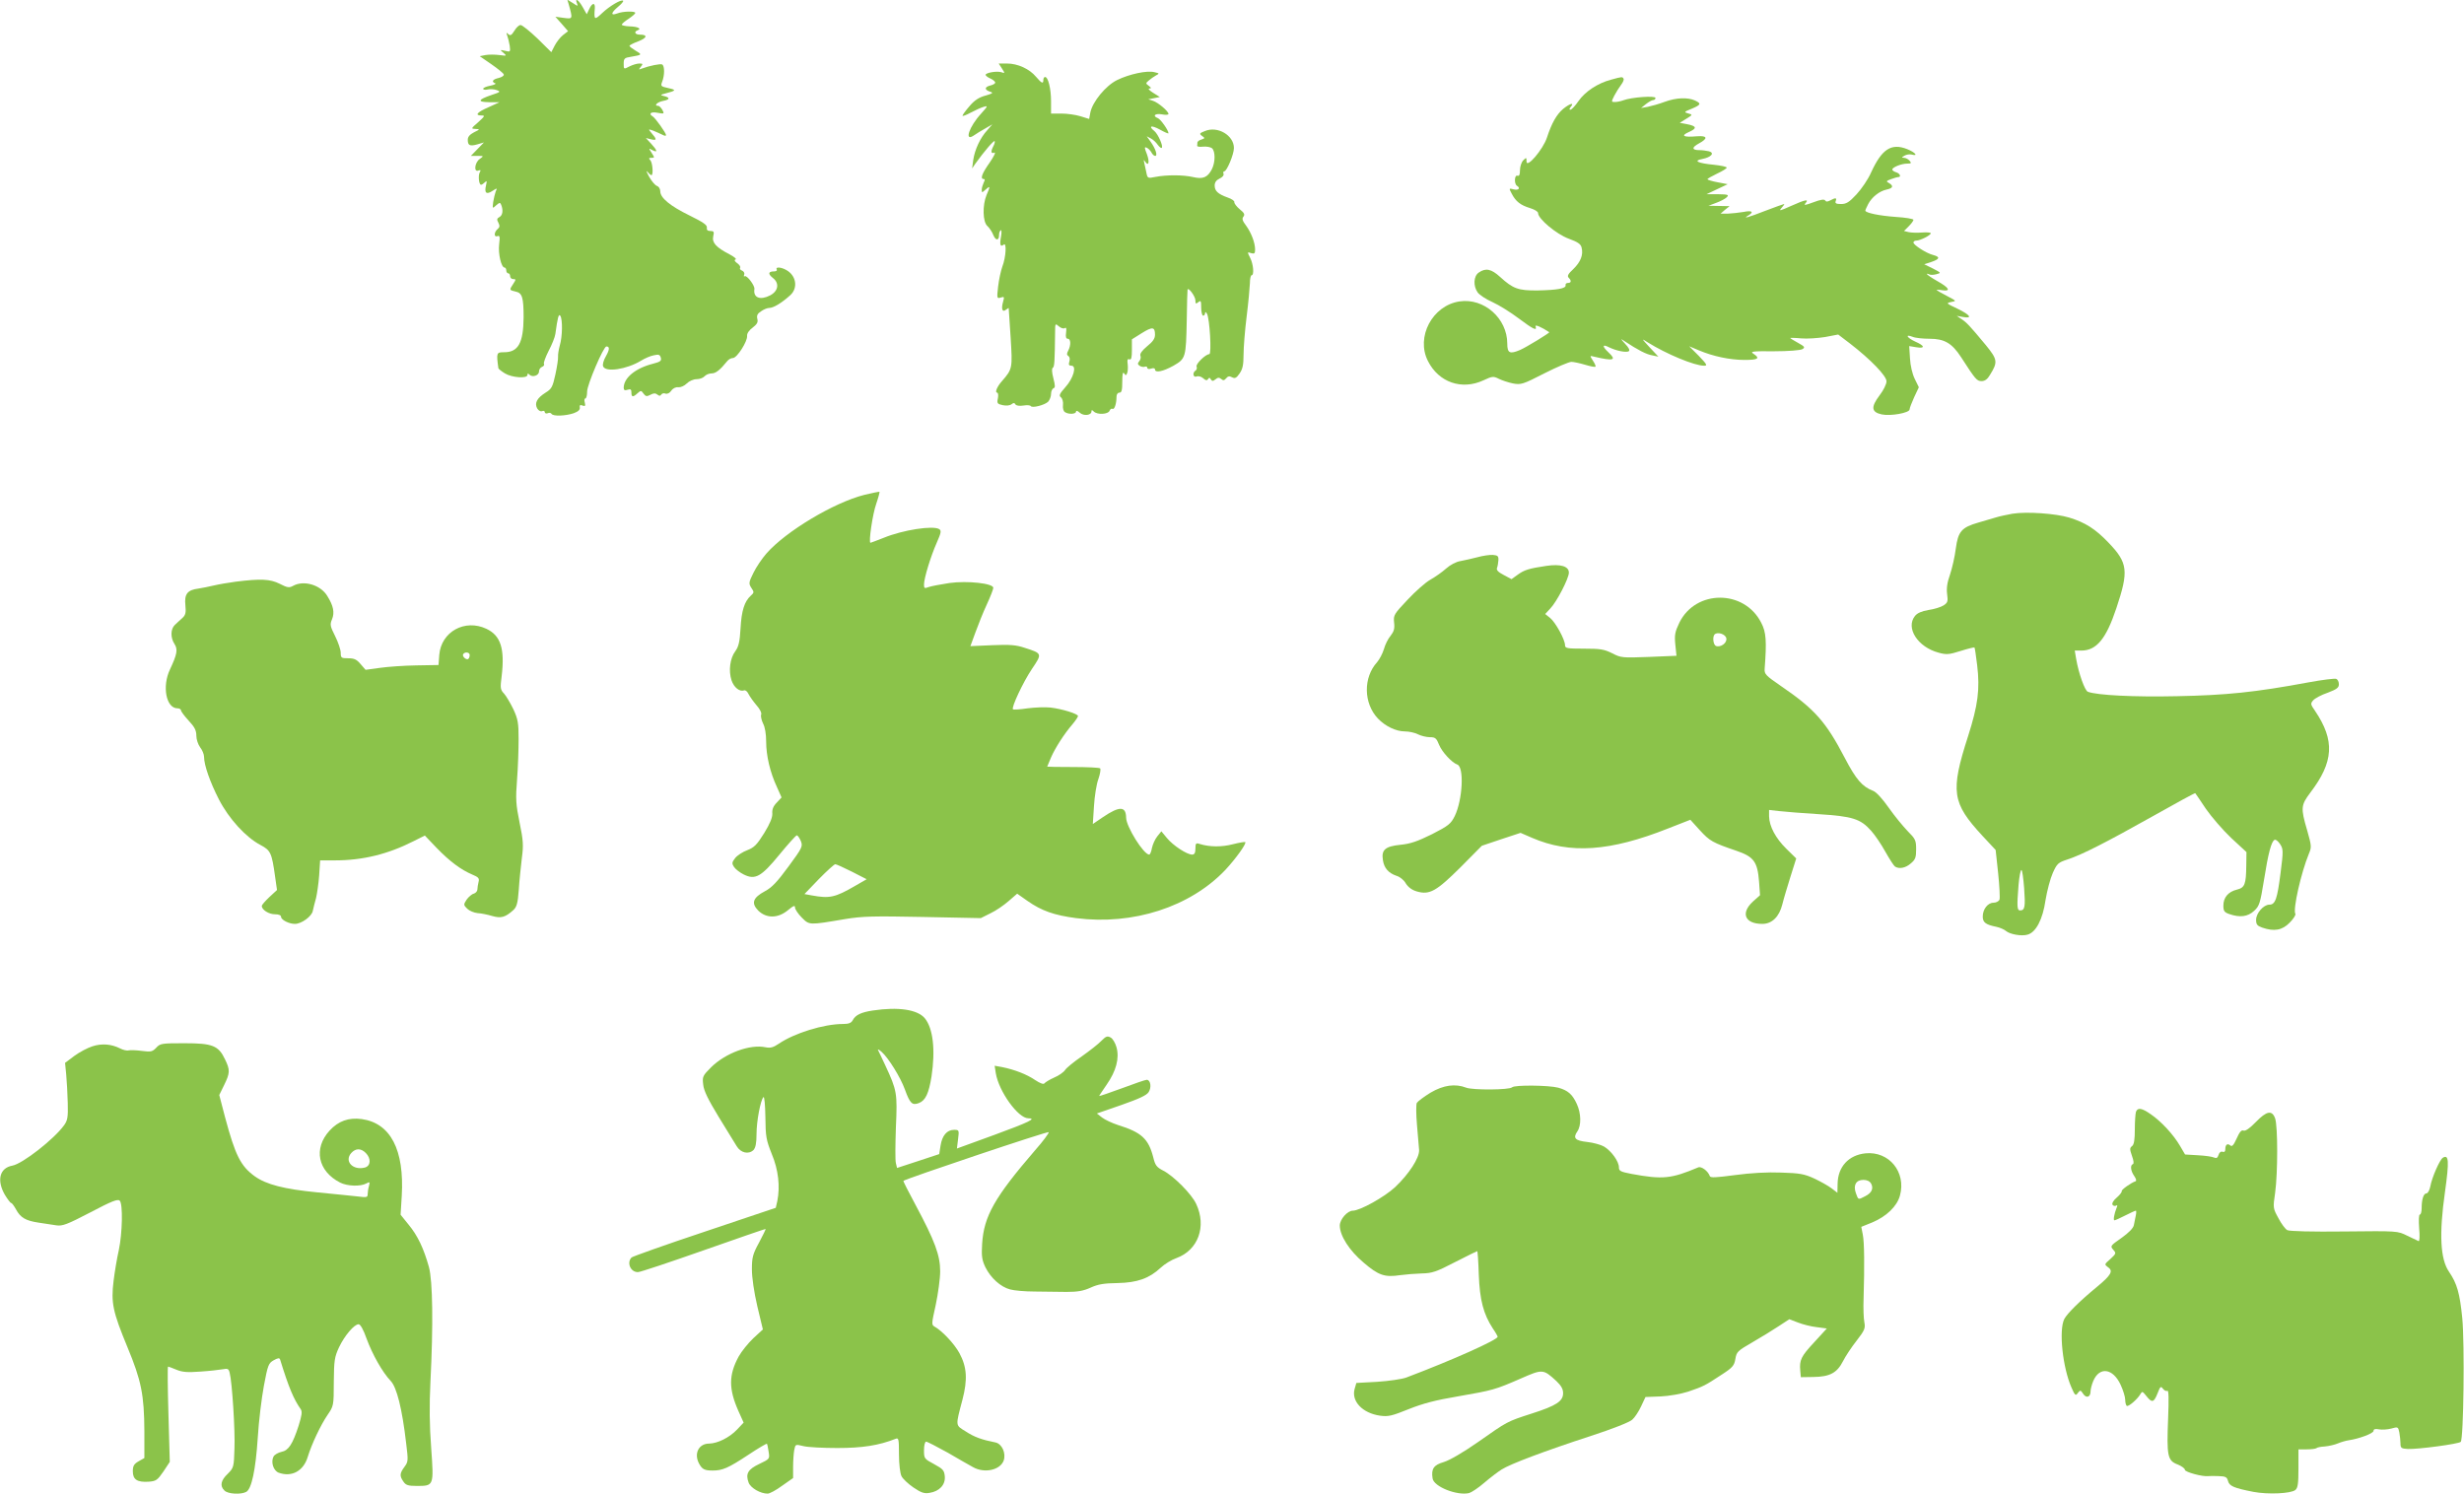
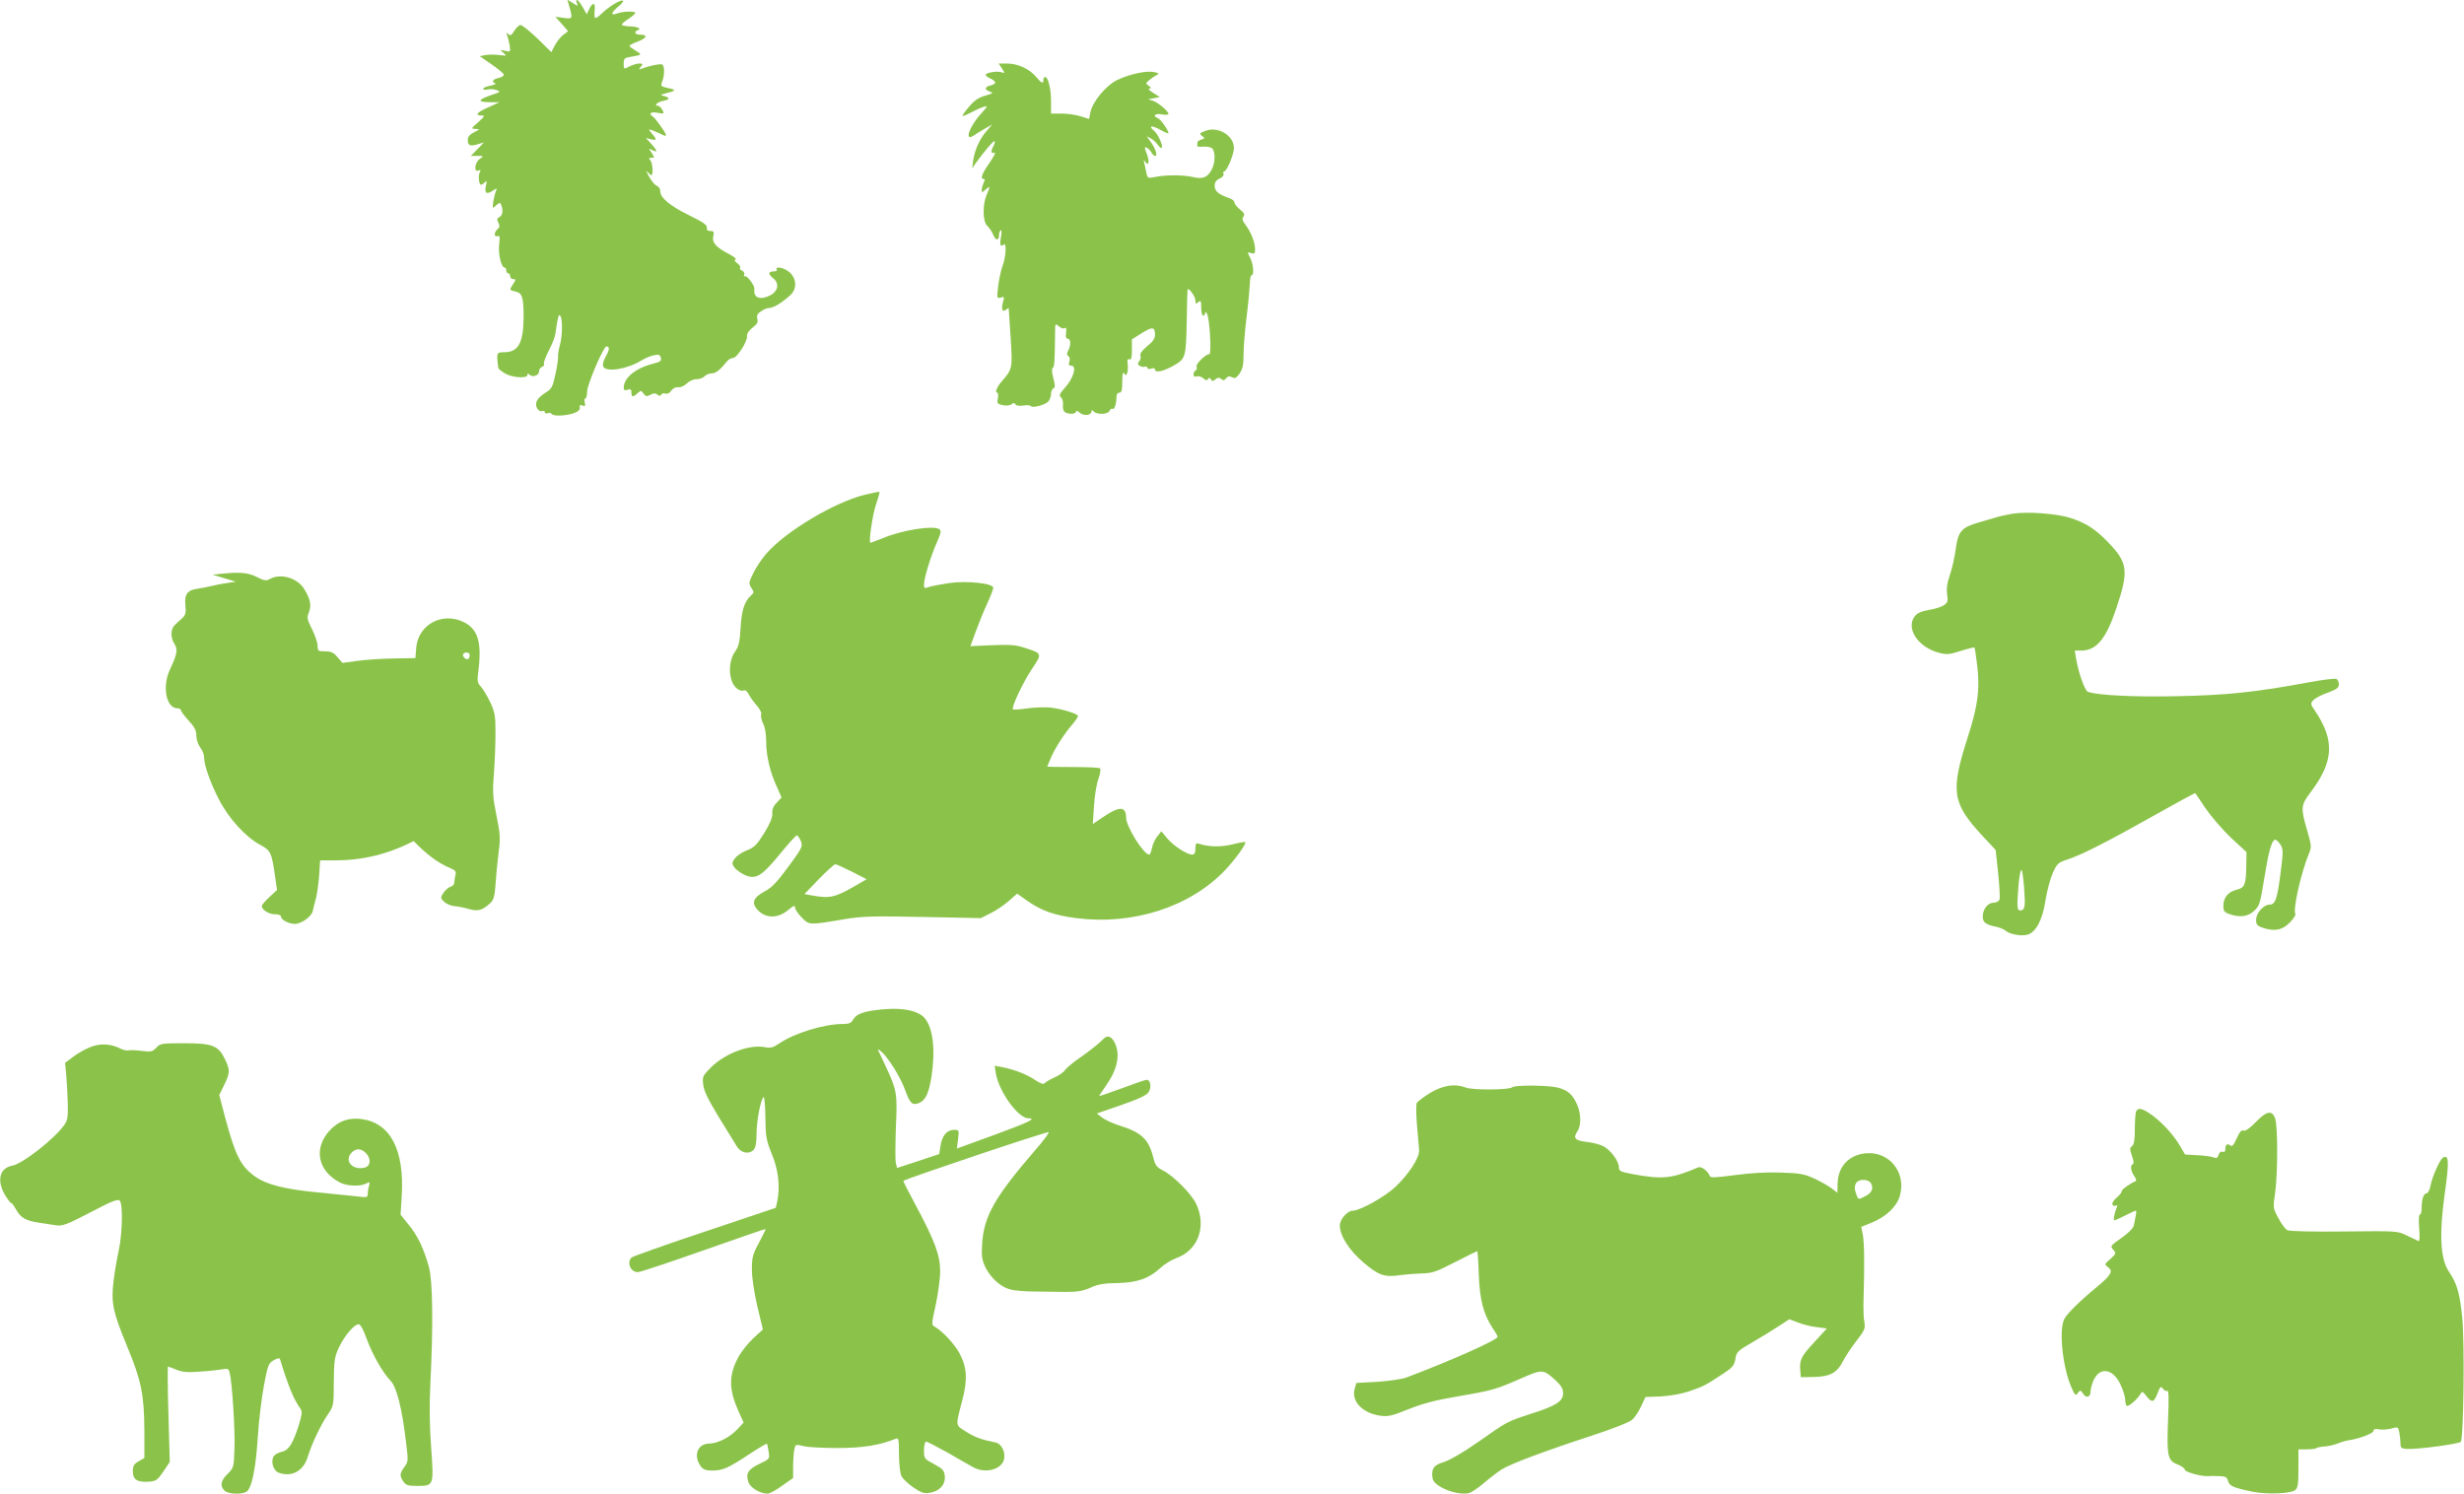
<svg xmlns="http://www.w3.org/2000/svg" version="1.0" width="1280pt" height="776pt" viewBox="0 0 1280 776" preserveAspectRatio="xMidYMid meet">
  <g transform="translate(0,776) scale(0.1,-0.1)" fill="#8bc34a" stroke="none">
    <path d="M2954 7739 c22 -79 22 -78 -25 -72 l-44 6 33 -37 33 -38 -26 -20 c-14 -11 -33 -35 -43 -54 l-18 -35 -72 71 c-40 38 -79 70 -88 70 -8 0 -22 -13 -32 -30 -15 -24 -21 -27 -32 -17 -10 10 -11 8 -5 -8 4 -11 10 -35 13 -53 4 -32 3 -33 -24 -26 -28 6 -28 6 -9 -10 19 -17 18 -17 -21 -12 -23 3 -56 3 -72 0 l-30 -6 61 -42 c33 -23 62 -46 64 -53 2 -6 -10 -14 -26 -18 -32 -7 -40 -20 -18 -28 6 -2 -5 -8 -25 -12 -21 -4 -38 -11 -38 -16 0 -5 10 -7 23 -4 12 3 33 2 47 -3 22 -8 21 -10 -28 -26 -70 -24 -74 -36 -10 -37 l53 0 -57 -26 c-60 -26 -74 -43 -36 -43 19 0 16 -4 -18 -35 -38 -33 -38 -34 -14 -35 24 -1 24 -2 -7 -17 -23 -12 -33 -24 -33 -39 0 -30 11 -35 50 -24 l34 10 -34 -35 -34 -35 34 0 c34 0 34 0 12 -16 -26 -18 -32 -70 -7 -60 12 4 14 2 7 -10 -9 -17 -4 -64 7 -64 4 0 13 6 20 13 10 10 11 7 6 -15 -10 -40 1 -51 33 -30 25 16 26 16 17 -3 -4 -11 -10 -36 -13 -55 -4 -34 -4 -35 15 -17 19 16 21 16 27 2 11 -29 7 -54 -10 -63 -13 -7 -14 -13 -5 -29 8 -16 7 -24 -4 -33 -19 -16 -20 -44 -1 -37 12 5 14 -3 9 -42 -6 -49 11 -121 28 -121 5 0 9 -7 9 -15 0 -8 5 -15 10 -15 6 0 10 -7 10 -15 0 -8 7 -15 16 -15 15 0 15 -2 0 -25 -21 -32 -21 -32 13 -40 34 -7 41 -31 41 -134 -1 -133 -28 -181 -101 -181 -40 0 -41 -2 -30 -83 1 -4 16 -16 34 -27 36 -22 117 -28 117 -8 0 9 3 9 11 1 15 -15 49 -4 49 17 0 10 7 21 16 24 8 3 13 10 10 15 -4 5 8 36 24 68 17 32 33 72 35 88 12 87 17 107 26 94 12 -20 11 -107 -3 -154 -6 -22 -10 -48 -9 -58 1 -11 -5 -52 -14 -93 -14 -65 -20 -75 -51 -94 -44 -28 -58 -53 -44 -81 7 -12 18 -18 26 -15 8 3 14 1 14 -5 0 -6 7 -9 15 -6 8 4 17 2 20 -3 8 -14 73 -11 115 3 24 9 34 18 32 30 -2 12 2 15 14 10 14 -5 16 -2 12 15 -4 12 -2 22 3 22 5 0 9 16 9 36 0 35 85 234 100 234 18 0 17 -16 -2 -50 -12 -20 -19 -44 -15 -53 12 -33 123 -16 197 29 19 12 49 25 66 28 26 6 32 4 37 -13 4 -16 -3 -21 -42 -31 -90 -23 -151 -73 -151 -125 0 -12 6 -15 20 -10 16 5 20 2 20 -14 0 -25 8 -26 32 -4 17 15 19 15 31 -2 11 -15 17 -16 36 -6 16 9 26 9 36 1 10 -8 15 -8 20 0 4 6 14 9 22 5 10 -3 22 3 30 15 9 13 24 20 37 18 12 -1 31 7 44 20 12 12 34 22 51 22 16 0 34 7 41 15 7 8 23 15 37 15 21 0 43 17 81 64 7 9 20 16 30 16 21 1 76 87 73 115 -1 13 10 29 29 43 23 18 29 28 24 46 -4 17 1 27 20 39 14 10 32 17 41 17 23 0 66 26 111 67 41 38 30 103 -23 131 -27 15 -56 16 -48 2 3 -5 -2 -10 -13 -10 -32 0 -34 -13 -6 -35 34 -27 27 -68 -16 -90 -51 -26 -88 -12 -81 33 3 18 -39 73 -50 67 -5 -4 -6 0 -3 8 3 8 -2 17 -11 21 -9 3 -14 10 -10 15 3 5 -4 16 -16 24 -13 10 -16 16 -8 19 7 2 -7 14 -32 27 -69 36 -91 60 -84 93 6 24 3 28 -15 28 -14 0 -20 5 -18 18 2 13 -20 28 -89 62 -102 50 -153 92 -153 126 0 13 -8 25 -17 28 -10 3 -28 25 -41 48 -13 24 -17 35 -9 26 8 -10 17 -18 21 -18 11 0 6 66 -6 78 -9 9 -8 12 6 12 17 0 17 1 1 26 -16 25 -16 25 4 14 29 -15 26 -2 -6 33 l-28 30 28 -7 c31 -7 30 0 -2 37 -14 17 -13 17 13 8 15 -6 36 -16 47 -21 10 -6 19 -7 19 -2 0 11 -55 88 -69 97 -24 14 -10 26 25 19 34 -6 36 -6 25 15 -7 11 -16 21 -21 21 -26 0 -6 20 26 26 36 7 36 18 -1 26 -16 4 -14 6 10 12 58 15 60 19 18 28 -40 9 -42 10 -33 34 13 33 13 81 0 89 -9 5 -65 -6 -108 -22 -15 -6 -15 -5 -3 10 12 15 11 17 -8 17 -12 0 -35 -7 -51 -15 -30 -16 -30 -15 -30 14 0 27 4 31 38 36 58 10 59 11 25 31 -18 11 -33 22 -33 26 0 3 20 14 45 23 47 18 51 35 9 35 -25 0 -33 15 -11 23 22 8 -1 19 -42 20 -23 1 -41 5 -41 9 0 4 16 18 35 30 19 13 35 26 35 31 0 10 -64 9 -94 -3 -35 -13 -33 3 5 35 17 14 29 28 26 31 -9 9 -70 -27 -109 -64 -40 -38 -43 -36 -38 26 2 30 -14 28 -29 -5 l-13 -27 -21 37 c-21 38 -42 51 -30 20 7 -17 5 -16 -21 1 l-29 18 7 -23z" />
    <path d="M5205 7404 c16 -25 16 -26 -4 -19 -24 7 -81 -3 -81 -14 0 -4 11 -13 25 -19 14 -6 25 -16 25 -21 0 -5 -11 -12 -25 -15 -31 -8 -32 -22 -3 -32 20 -6 17 -9 -24 -21 -33 -9 -57 -25 -82 -55 -20 -23 -36 -45 -36 -49 0 -4 19 3 43 16 23 12 53 26 67 30 23 7 22 4 -13 -35 -62 -67 -89 -147 -40 -115 14 10 42 27 62 38 l36 21 -26 -30 c-37 -40 -65 -101 -73 -154 l-6 -45 17 25 c46 64 95 121 100 117 2 -3 0 -14 -6 -25 -15 -29 -14 -42 5 -35 8 3 -3 -20 -25 -52 -41 -58 -50 -85 -31 -85 7 0 7 -6 0 -19 -5 -11 -10 -27 -10 -37 0 -16 1 -16 20 1 24 22 25 18 5 -28 -22 -53 -20 -140 4 -161 11 -10 25 -31 31 -47 13 -31 30 -30 30 1 0 10 4 21 9 24 4 3 5 -12 1 -34 -8 -42 -3 -55 14 -41 16 14 12 -65 -7 -114 -8 -22 -18 -69 -22 -104 -7 -61 -6 -63 13 -57 19 6 20 4 13 -21 -11 -38 -4 -58 15 -42 8 6 14 10 14 8 0 -2 5 -71 10 -152 10 -160 10 -164 -45 -227 -26 -29 -38 -60 -25 -60 5 0 7 -13 4 -29 -6 -26 -3 -30 25 -36 19 -4 37 -2 46 5 10 8 15 8 20 -1 5 -7 21 -9 41 -6 19 3 36 2 39 -3 7 -11 71 5 90 23 8 9 15 27 15 40 0 14 6 27 13 30 9 3 9 13 -1 52 -8 31 -9 51 -3 54 9 6 10 30 12 184 0 47 1 48 19 32 10 -9 24 -14 31 -10 8 6 10 -1 7 -24 -3 -21 0 -31 9 -31 16 0 17 -34 2 -62 -8 -15 -8 -22 1 -28 7 -4 9 -16 5 -29 -5 -16 -2 -21 11 -21 29 0 10 -66 -32 -112 -30 -34 -34 -43 -23 -52 8 -6 13 -24 11 -40 -2 -16 2 -32 10 -37 19 -13 58 -11 58 3 0 6 8 4 19 -6 21 -19 61 -14 61 7 0 8 3 8 12 -1 18 -18 75 -15 82 4 3 8 10 13 15 10 10 -6 21 26 21 62 0 13 6 22 15 22 12 0 15 13 15 58 0 39 3 52 10 42 8 -12 10 -12 16 3 3 9 4 30 2 46 -3 21 -1 28 9 24 10 -4 13 9 13 49 l0 55 51 32 c56 35 69 33 69 -8 0 -20 -11 -36 -41 -60 -26 -22 -38 -38 -35 -48 4 -9 1 -22 -6 -30 -9 -11 -9 -16 3 -24 8 -5 20 -7 27 -4 6 2 12 0 12 -6 0 -6 9 -8 20 -4 11 4 20 2 20 -4 0 -20 42 -11 96 19 64 37 65 42 69 239 1 80 3 150 4 155 2 18 41 -33 41 -55 0 -18 2 -19 15 -9 13 11 15 7 15 -29 0 -22 5 -41 10 -41 6 0 10 6 10 13 1 8 4 7 10 -3 14 -24 25 -210 12 -210 -19 0 -71 -51 -66 -64 3 -8 1 -17 -5 -21 -18 -11 -13 -38 5 -31 10 4 25 -1 34 -9 13 -12 20 -13 25 -5 6 9 10 9 15 -1 7 -10 11 -10 24 0 12 10 19 11 30 2 10 -9 16 -8 26 4 9 11 17 12 30 5 15 -8 23 -4 39 19 16 23 21 44 21 98 0 37 7 127 16 198 9 72 16 149 17 173 0 23 4 42 9 42 14 0 9 59 -8 91 -15 30 -15 31 5 24 17 -5 21 -2 21 18 0 36 -20 88 -47 125 -19 25 -22 36 -14 46 9 11 5 20 -19 39 -17 14 -29 31 -28 37 2 6 -14 17 -35 24 -50 18 -67 34 -67 62 0 16 8 28 25 36 15 7 24 17 21 25 -3 7 -1 13 4 13 13 0 50 88 50 121 0 66 -85 116 -151 88 -28 -11 -30 -14 -15 -25 16 -11 16 -13 -3 -19 -12 -3 -21 -11 -21 -16 0 -5 0 -12 -1 -16 -1 -5 13 -7 30 -5 18 2 39 -2 47 -8 18 -16 18 -73 -1 -110 -22 -42 -46 -52 -97 -40 -52 12 -138 12 -195 1 -41 -8 -42 -8 -48 23 -4 17 -9 40 -11 51 -4 16 -3 17 5 5 18 -27 24 -1 9 39 -13 33 -14 39 -2 34 8 -3 19 -14 25 -24 5 -11 14 -19 20 -19 14 0 2 38 -24 74 l-20 28 21 -11 c12 -6 28 -21 36 -33 9 -12 18 -19 21 -16 9 8 -19 71 -38 87 -34 27 -16 32 28 8 25 -14 45 -23 45 -19 0 15 -41 73 -55 78 -30 12 -15 26 20 20 19 -4 35 -3 35 2 0 14 -53 59 -80 68 l-25 8 30 6 30 6 -35 22 c-19 12 -28 22 -20 22 12 1 12 3 -2 14 -17 12 -17 14 0 28 9 8 26 20 37 26 19 10 18 11 -8 17 -38 10 -131 -10 -194 -41 -59 -29 -128 -113 -139 -169 l-6 -33 -45 14 c-26 8 -70 14 -100 14 l-53 0 0 64 c0 65 -15 126 -31 126 -5 0 -9 -7 -9 -15 0 -22 -8 -19 -38 16 -34 41 -95 69 -151 69 l-43 0 17 -26z" />
-     <path d="M8369 7346 c-69 -18 -135 -62 -169 -111 -17 -25 -36 -45 -42 -45 -7 0 -6 5 2 15 21 25 -6 17 -40 -11 -34 -29 -59 -73 -84 -149 -20 -61 -106 -162 -106 -124 0 22 -1 22 -17 6 -9 -9 -17 -32 -17 -51 0 -24 -4 -32 -13 -29 -16 6 -18 -42 -3 -52 20 -12 9 -25 -16 -19 -26 7 -26 6 -11 -22 21 -41 46 -60 95 -75 23 -7 42 -18 42 -26 0 -30 96 -110 159 -133 47 -17 63 -28 67 -46 10 -38 -5 -75 -43 -112 -27 -25 -33 -36 -24 -45 15 -15 14 -27 -4 -27 -8 0 -14 -5 -12 -12 3 -17 -44 -25 -146 -27 -100 -1 -127 9 -194 70 -46 42 -75 48 -111 23 -27 -18 -30 -69 -6 -103 9 -13 44 -36 78 -51 33 -15 94 -53 135 -84 76 -57 97 -67 88 -42 -5 12 31 -3 71 -30 4 -3 -119 -78 -151 -92 -54 -23 -67 -17 -67 33 0 131 -121 238 -248 219 -141 -21 -228 -185 -164 -310 56 -111 176 -152 288 -100 47 22 52 22 80 8 16 -8 49 -19 73 -24 42 -8 52 -5 163 52 65 33 129 60 141 60 12 0 44 -7 71 -15 27 -8 51 -13 54 -10 3 2 -3 16 -13 31 -17 27 -17 27 6 21 102 -24 119 -19 74 23 -33 31 -32 44 3 26 36 -18 89 -29 103 -21 7 5 1 18 -18 38 -26 29 -27 30 -3 14 68 -45 112 -68 142 -73 l33 -7 -45 48 c-44 48 -44 48 -10 26 96 -60 242 -121 292 -121 19 0 16 6 -27 51 l-50 50 50 -21 c73 -31 161 -50 238 -50 70 0 82 8 46 32 -19 12 -7 14 107 13 73 0 137 5 147 11 15 9 13 13 -23 33 -22 12 -40 23 -40 25 0 1 25 1 56 -2 31 -3 87 1 125 7 l68 13 63 -48 c106 -82 188 -167 188 -195 0 -15 -16 -47 -36 -73 -46 -61 -43 -87 11 -99 46 -10 145 8 145 26 0 7 11 35 24 64 l24 51 -21 43 c-13 26 -23 70 -25 107 l-4 64 36 -6 c48 -8 46 7 -4 29 -44 20 -56 41 -14 25 14 -6 54 -10 88 -10 77 0 116 -23 163 -95 75 -116 82 -125 107 -125 17 0 31 10 44 33 41 66 39 79 -22 154 -84 101 -99 117 -126 135 l-25 17 33 -6 c51 -9 37 11 -29 43 -59 28 -61 29 -33 35 29 5 28 5 -23 32 -29 15 -53 29 -53 30 0 2 14 2 30 -1 46 -7 36 13 -25 47 -30 17 -55 34 -55 37 0 3 5 2 11 -1 5 -4 22 -4 37 0 27 7 27 7 -17 30 l-45 22 37 12 c44 15 47 26 10 36 -34 8 -103 52 -103 65 0 6 7 10 15 10 20 0 75 28 75 38 0 4 -20 6 -45 4 -25 -2 -56 -1 -70 2 l-24 6 25 25 c13 13 24 28 24 33 0 5 -42 12 -92 15 -84 6 -158 21 -158 33 0 3 7 18 15 34 19 36 58 67 95 75 34 7 38 19 13 34 -16 8 -15 11 10 20 16 6 33 11 38 11 17 0 9 19 -11 25 -11 3 -20 10 -20 14 0 12 48 31 77 31 21 0 24 2 13 15 -7 8 -20 15 -29 15 -14 1 -13 2 2 11 10 6 27 9 38 6 36 -10 19 11 -23 28 -83 33 -132 1 -188 -121 -15 -35 -50 -86 -76 -114 -38 -41 -53 -50 -80 -50 -26 0 -32 4 -28 15 7 18 0 19 -28 4 -15 -8 -22 -8 -27 0 -5 7 -24 4 -61 -10 -43 -16 -51 -17 -41 -5 20 23 1 20 -75 -14 -58 -26 -65 -28 -49 -10 10 11 16 20 13 20 -3 0 -47 -16 -97 -35 -90 -35 -122 -44 -88 -24 30 18 18 27 -25 18 -24 -4 -60 -8 -82 -9 l-38 0 23 20 24 19 -55 1 -55 1 40 15 c22 8 47 21 55 29 13 13 7 15 -45 16 l-60 0 55 26 55 26 -52 10 c-29 5 -53 13 -53 16 0 3 23 16 50 29 28 13 50 27 50 31 0 5 -30 11 -67 15 -84 8 -109 21 -60 30 46 9 66 31 35 40 -13 3 -35 6 -50 6 -40 0 -41 14 -2 35 48 26 44 41 -10 37 -71 -6 -87 2 -43 22 44 19 42 31 -10 41 l-37 7 34 21 c34 21 34 21 9 28 -22 6 -21 8 19 24 49 21 51 27 17 43 -38 17 -97 15 -157 -7 -29 -11 -69 -22 -88 -26 l-35 -6 25 20 c14 11 31 21 38 21 6 0 12 5 12 11 0 13 -125 4 -167 -12 -13 -5 -33 -9 -44 -9 -19 0 -19 1 -3 33 9 17 25 43 35 56 10 13 16 27 13 32 -6 11 -7 11 -65 -5z" />
    <path d="M4490 5189 c-158 -40 -407 -189 -508 -304 -23 -26 -54 -72 -68 -101 -25 -50 -25 -56 -11 -78 15 -22 15 -25 -3 -41 -33 -30 -48 -78 -53 -169 -4 -71 -10 -95 -27 -119 -28 -37 -36 -102 -20 -151 12 -37 42 -61 65 -53 7 3 17 -5 23 -18 6 -12 24 -38 41 -58 18 -20 29 -41 25 -50 -3 -8 2 -29 10 -46 10 -18 16 -55 16 -93 0 -73 20 -160 56 -237 l24 -54 -25 -27 c-18 -18 -25 -36 -23 -57 1 -20 -12 -52 -42 -101 -38 -61 -52 -75 -88 -89 -24 -9 -52 -27 -63 -41 -17 -22 -18 -28 -6 -46 8 -12 30 -29 50 -39 60 -30 91 -13 186 103 45 55 86 100 90 100 5 0 14 -13 21 -29 11 -28 9 -34 -64 -133 -58 -79 -86 -109 -122 -128 -63 -34 -73 -62 -35 -101 42 -41 102 -41 154 2 29 24 37 27 37 14 0 -9 16 -33 35 -52 40 -40 36 -40 225 -8 91 15 146 16 405 11 l300 -6 50 25 c28 13 70 42 94 63 l45 39 54 -38 c73 -51 138 -74 252 -89 296 -38 593 58 776 251 53 57 110 136 103 144 -3 2 -32 -3 -64 -11 -57 -15 -120 -15 -172 1 -20 7 -23 4 -23 -24 0 -22 -5 -31 -17 -31 -27 0 -99 47 -131 86 l-29 35 -21 -26 c-12 -15 -24 -42 -28 -61 -3 -19 -10 -34 -14 -34 -29 0 -120 146 -120 192 -1 60 -34 61 -120 3 l-53 -36 6 93 c3 51 13 115 23 141 9 26 13 51 9 55 -4 4 -67 7 -141 7 -74 0 -134 1 -134 2 0 1 9 22 20 48 22 50 68 122 112 173 15 18 28 37 28 42 0 11 -82 37 -143 44 -26 3 -80 1 -119 -4 -39 -6 -73 -8 -76 -5 -9 9 52 140 99 210 54 80 54 80 -40 110 -42 14 -75 17 -166 13 l-114 -5 26 71 c14 39 40 104 59 145 19 41 34 80 34 87 0 23 -133 38 -228 25 -45 -7 -94 -16 -108 -21 -21 -8 -24 -7 -24 13 0 33 35 147 66 217 23 52 25 63 13 71 -32 20 -188 -4 -288 -45 -36 -14 -67 -26 -69 -26 -11 0 11 150 30 203 11 32 18 60 17 62 -2 1 -38 -6 -79 -16z m-64 -1958 l76 -39 -59 -34 c-105 -61 -133 -67 -226 -50 l-38 7 75 78 c41 42 80 77 85 77 6 0 45 -18 87 -39z" />
    <path d="M10454 5091 c-27 -5 -66 -13 -85 -19 -19 -6 -60 -18 -92 -27 -87 -25 -105 -46 -117 -135 -5 -41 -19 -102 -30 -135 -15 -42 -19 -72 -15 -102 5 -37 3 -44 -18 -58 -14 -9 -49 -20 -78 -24 -36 -6 -59 -16 -71 -31 -50 -62 14 -162 123 -191 40 -11 54 -10 114 9 38 12 71 20 72 18 2 -2 8 -43 14 -92 15 -125 4 -208 -47 -368 -93 -289 -84 -347 74 -518 l69 -74 13 -121 c7 -67 10 -128 7 -137 -4 -9 -18 -16 -31 -16 -30 0 -56 -34 -56 -72 0 -30 15 -42 70 -53 19 -4 42 -14 51 -22 20 -17 80 -28 111 -19 44 11 80 80 94 179 8 49 25 113 38 142 22 49 28 54 77 70 76 25 201 89 447 227 117 66 214 119 216 117 2 -2 27 -39 55 -81 29 -42 88 -110 131 -151 l80 -74 -1 -69 c-1 -99 -8 -116 -49 -126 -45 -11 -70 -41 -70 -83 0 -28 5 -35 31 -44 55 -19 96 -14 129 17 27 25 31 38 51 160 22 140 39 204 56 209 6 2 18 -8 28 -23 16 -25 17 -34 2 -150 -17 -134 -27 -164 -58 -164 -30 0 -69 -44 -69 -79 0 -24 6 -31 31 -40 63 -22 105 -14 143 25 20 20 33 41 30 46 -14 22 30 215 70 312 15 35 14 42 -9 123 -34 115 -32 130 16 194 123 161 129 272 25 426 -24 34 -24 38 -9 55 9 10 42 28 75 39 47 18 58 26 58 44 0 13 -6 25 -14 28 -8 3 -72 -5 -143 -18 -279 -52 -430 -67 -684 -72 -223 -5 -416 5 -463 23 -16 6 -48 96 -61 172 l-7 42 34 0 c79 0 129 61 182 220 65 194 60 236 -41 341 -67 70 -119 104 -204 130 -69 21 -220 32 -295 20z m61 -1945 c7 -97 4 -116 -21 -116 -16 0 -17 20 -8 133 4 43 10 77 15 77 4 0 10 -42 14 -94z" />
-     <path d="M7675 4865 c-27 -7 -67 -16 -88 -20 -22 -3 -54 -20 -75 -39 -20 -18 -57 -44 -82 -58 -25 -14 -78 -61 -118 -104 -70 -74 -74 -80 -70 -118 4 -32 -1 -47 -18 -69 -13 -15 -29 -47 -35 -70 -7 -23 -23 -53 -35 -67 -73 -80 -71 -214 4 -293 38 -40 94 -67 140 -67 22 0 53 -7 68 -15 16 -8 44 -15 62 -15 28 0 34 -5 48 -40 15 -37 66 -92 94 -102 37 -12 28 -184 -13 -268 -20 -40 -32 -50 -118 -94 -75 -37 -112 -50 -164 -55 -79 -8 -100 -26 -91 -80 6 -41 29 -67 70 -81 18 -5 40 -23 49 -40 12 -19 32 -34 56 -41 67 -20 102 0 228 125 l111 112 101 34 100 33 60 -26 c197 -85 405 -71 707 49 l115 45 49 -54 c52 -57 67 -65 190 -107 91 -31 110 -57 118 -161 l5 -70 -37 -33 c-65 -60 -42 -116 49 -116 50 0 88 37 104 102 7 29 27 95 43 146 l29 92 -51 50 c-56 55 -89 117 -90 169 l0 33 53 -6 c28 -3 121 -11 205 -16 175 -11 217 -24 272 -86 20 -22 53 -71 74 -109 22 -39 44 -73 50 -77 21 -14 55 -8 82 16 24 20 28 31 28 74 0 46 -4 54 -44 94 -23 24 -68 78 -98 121 -32 46 -66 83 -81 88 -57 22 -89 59 -147 170 -99 190 -157 255 -334 376 -77 53 -85 61 -83 88 11 145 8 191 -18 240 -88 173 -340 173 -425 0 -23 -48 -26 -64 -21 -114 l6 -58 -143 -6 c-138 -5 -145 -5 -191 19 -42 21 -62 24 -147 24 -88 0 -98 2 -98 18 0 29 -50 120 -78 142 l-25 20 26 28 c34 35 97 157 97 187 0 33 -43 46 -117 35 -89 -13 -115 -21 -149 -46 l-32 -23 -41 22 c-29 15 -39 26 -34 37 3 8 6 26 7 40 1 21 -4 25 -29 27 -16 1 -52 -4 -80 -12z m1293 -422 c4 -24 -30 -48 -54 -39 -14 6 -19 47 -7 60 16 15 58 1 61 -21z" />
-     <path d="M1225 4738 c-38 -5 -90 -14 -115 -20 -25 -6 -61 -13 -80 -16 -56 -7 -73 -28 -67 -86 4 -40 1 -52 -17 -68 -11 -10 -29 -26 -38 -35 -22 -21 -23 -66 -2 -98 19 -29 14 -54 -23 -133 -42 -88 -20 -202 39 -202 10 0 18 -5 18 -10 0 -6 18 -30 40 -54 31 -33 40 -51 40 -78 0 -20 9 -46 20 -61 11 -14 20 -36 20 -49 0 -43 31 -131 77 -221 52 -101 140 -197 216 -237 53 -28 59 -41 76 -164 l10 -70 -39 -36 c-22 -21 -40 -41 -40 -47 0 -20 37 -43 68 -43 20 0 32 -5 32 -13 0 -16 41 -37 72 -37 34 0 88 39 93 68 3 15 11 45 17 67 5 22 13 75 16 117 l5 78 77 0 c144 0 275 32 409 100 l58 29 62 -65 c68 -70 126 -113 185 -138 32 -13 37 -20 32 -38 -3 -13 -6 -30 -6 -39 0 -9 -9 -19 -19 -22 -10 -2 -27 -17 -37 -31 -17 -26 -16 -28 3 -47 11 -11 35 -21 54 -23 19 -1 53 -8 76 -15 46 -13 68 -7 110 31 17 16 23 35 28 106 3 48 11 122 16 165 9 66 7 92 -12 184 -19 94 -21 121 -13 223 5 63 8 158 8 210 0 83 -3 103 -27 155 -16 33 -38 70 -49 82 -19 20 -20 29 -12 90 17 143 -5 211 -79 246 -112 53 -235 -15 -245 -135 l-4 -53 -116 -2 c-64 -1 -149 -7 -190 -13 l-73 -10 -26 30 c-20 24 -33 30 -64 30 -36 0 -39 2 -39 29 0 15 -13 54 -29 86 -26 52 -28 60 -16 88 14 35 7 70 -25 121 -35 58 -123 83 -178 52 -20 -11 -30 -9 -69 11 -50 25 -99 27 -228 11z m1215 -381 c0 -8 -3 -17 -7 -20 -9 -9 -34 13 -27 24 8 14 34 11 34 -4z" />
+     <path d="M1225 4738 c-38 -5 -90 -14 -115 -20 -25 -6 -61 -13 -80 -16 -56 -7 -73 -28 -67 -86 4 -40 1 -52 -17 -68 -11 -10 -29 -26 -38 -35 -22 -21 -23 -66 -2 -98 19 -29 14 -54 -23 -133 -42 -88 -20 -202 39 -202 10 0 18 -5 18 -10 0 -6 18 -30 40 -54 31 -33 40 -51 40 -78 0 -20 9 -46 20 -61 11 -14 20 -36 20 -49 0 -43 31 -131 77 -221 52 -101 140 -197 216 -237 53 -28 59 -41 76 -164 l10 -70 -39 -36 c-22 -21 -40 -41 -40 -47 0 -20 37 -43 68 -43 20 0 32 -5 32 -13 0 -16 41 -37 72 -37 34 0 88 39 93 68 3 15 11 45 17 67 5 22 13 75 16 117 l5 78 77 0 c144 0 275 32 409 100 c68 -70 126 -113 185 -138 32 -13 37 -20 32 -38 -3 -13 -6 -30 -6 -39 0 -9 -9 -19 -19 -22 -10 -2 -27 -17 -37 -31 -17 -26 -16 -28 3 -47 11 -11 35 -21 54 -23 19 -1 53 -8 76 -15 46 -13 68 -7 110 31 17 16 23 35 28 106 3 48 11 122 16 165 9 66 7 92 -12 184 -19 94 -21 121 -13 223 5 63 8 158 8 210 0 83 -3 103 -27 155 -16 33 -38 70 -49 82 -19 20 -20 29 -12 90 17 143 -5 211 -79 246 -112 53 -235 -15 -245 -135 l-4 -53 -116 -2 c-64 -1 -149 -7 -190 -13 l-73 -10 -26 30 c-20 24 -33 30 -64 30 -36 0 -39 2 -39 29 0 15 -13 54 -29 86 -26 52 -28 60 -16 88 14 35 7 70 -25 121 -35 58 -123 83 -178 52 -20 -11 -30 -9 -69 11 -50 25 -99 27 -228 11z m1215 -381 c0 -8 -3 -17 -7 -20 -9 -9 -34 13 -27 24 8 14 34 11 34 -4z" />
    <path d="M4534 2510 c-60 -9 -90 -23 -104 -50 -8 -15 -21 -20 -51 -20 -99 0 -252 -47 -334 -103 -28 -19 -43 -23 -68 -18 -81 17 -208 -30 -283 -104 -44 -44 -46 -49 -41 -90 3 -32 26 -78 80 -167 42 -68 84 -136 94 -153 21 -35 62 -44 87 -20 11 12 16 35 16 83 0 68 21 177 36 192 5 5 9 -41 10 -103 1 -102 4 -119 33 -192 35 -83 44 -170 29 -245 l-8 -35 -369 -124 c-204 -68 -375 -129 -380 -134 -27 -27 -5 -78 34 -76 11 0 164 51 340 113 176 62 321 112 322 111 2 -1 -14 -33 -34 -71 -33 -60 -37 -78 -37 -139 0 -42 11 -118 28 -191 l29 -121 -50 -46 c-27 -26 -61 -68 -76 -95 -52 -96 -52 -168 -1 -283 l27 -60 -34 -36 c-40 -42 -101 -72 -145 -73 -54 0 -80 -51 -53 -103 16 -30 28 -37 71 -37 51 0 80 12 186 82 51 34 94 59 96 57 2 -2 6 -21 9 -42 6 -37 5 -37 -49 -63 -59 -28 -72 -51 -55 -97 11 -28 61 -57 99 -57 10 0 44 18 75 41 l57 40 0 58 c0 32 3 72 6 88 6 30 6 30 47 20 23 -6 103 -10 177 -10 128 0 215 13 303 48 15 6 17 -1 17 -81 0 -51 6 -99 13 -113 6 -13 34 -40 62 -59 40 -27 56 -33 84 -28 51 8 83 42 79 86 -3 31 -9 38 -55 63 -52 28 -53 29 -53 73 0 25 5 44 11 44 6 0 56 -26 112 -57 55 -32 114 -66 131 -75 59 -34 142 -16 160 34 13 38 -9 87 -43 94 -71 14 -110 28 -154 57 -55 34 -54 25 -17 166 27 104 23 169 -16 241 -26 48 -89 115 -128 137 -18 10 -17 14 5 114 12 57 23 136 23 174 0 83 -27 157 -129 347 -36 67 -64 122 -62 123 18 13 753 260 755 253 2 -4 -29 -47 -70 -93 -212 -246 -267 -344 -276 -487 -4 -64 -1 -84 17 -122 28 -56 79 -102 128 -115 21 -6 79 -11 128 -11 50 -1 124 -2 165 -2 58 0 87 5 125 22 39 18 70 23 140 24 103 2 165 24 225 80 19 18 56 41 82 50 112 41 157 164 102 281 -23 51 -118 146 -171 173 -35 18 -42 28 -52 69 -25 97 -61 130 -183 168 -31 10 -69 28 -83 39 l-27 21 127 44 c91 32 131 50 142 67 16 25 10 64 -10 64 -7 0 -65 -20 -129 -44 -65 -24 -118 -42 -118 -40 0 2 18 28 39 59 49 70 67 137 51 194 -6 22 -20 46 -31 51 -17 9 -24 6 -47 -17 -15 -16 -61 -52 -102 -81 -41 -28 -80 -60 -87 -71 -7 -11 -32 -29 -56 -39 -25 -11 -47 -25 -51 -30 -4 -7 -22 -1 -49 17 -44 30 -107 54 -171 67 l-39 7 6 -39 c16 -95 116 -234 169 -234 45 0 4 -20 -176 -86 l-195 -71 6 49 c6 47 5 48 -21 48 -37 0 -62 -30 -70 -82 l-7 -44 -109 -36 -110 -36 -6 25 c-4 13 -3 97 0 186 8 178 6 191 -56 324 -18 38 -34 73 -37 78 -2 6 6 1 19 -10 35 -31 98 -132 121 -196 26 -72 38 -83 72 -70 35 13 52 51 66 138 21 139 8 251 -35 303 -38 45 -137 60 -270 40z" />
    <path d="M480 2324 c-25 -8 -67 -30 -94 -50 l-48 -36 6 -61 c3 -34 7 -101 8 -148 2 -73 -1 -90 -19 -115 -52 -72 -215 -200 -269 -210 -66 -12 -82 -76 -39 -151 14 -23 29 -43 33 -43 4 0 15 -15 25 -33 23 -43 50 -59 117 -69 30 -5 72 -11 92 -14 32 -5 56 4 177 67 112 59 143 71 153 61 17 -17 14 -169 -5 -258 -9 -39 -21 -110 -27 -159 -14 -114 -4 -160 72 -344 72 -173 87 -248 88 -436 l0 -140 -30 -17 c-24 -14 -30 -24 -30 -52 0 -43 23 -58 83 -54 38 3 45 8 76 53 l33 50 -7 248 c-4 136 -5 247 -2 247 2 0 22 -7 43 -16 31 -13 58 -15 124 -10 47 3 99 9 116 12 27 5 32 3 37 -18 13 -49 29 -302 25 -395 -3 -95 -4 -99 -35 -130 -36 -34 -42 -63 -17 -87 17 -18 85 -22 113 -7 28 15 49 114 60 281 5 85 20 207 32 271 20 107 24 117 51 132 21 12 30 13 33 4 45 -146 71 -207 107 -258 9 -13 6 -32 -11 -87 -31 -95 -52 -128 -89 -135 -17 -4 -35 -14 -41 -24 -15 -29 -1 -73 26 -84 68 -25 130 8 152 83 20 65 66 163 102 216 32 47 33 48 33 172 1 113 4 130 27 180 29 61 79 120 102 120 9 0 25 -28 41 -74 31 -84 83 -176 126 -221 31 -33 59 -143 80 -324 11 -89 11 -95 -9 -122 -25 -34 -26 -47 -5 -77 12 -18 25 -22 68 -22 90 0 90 -1 76 196 -9 118 -10 222 -4 344 15 297 12 525 -8 598 -27 96 -58 162 -105 219 l-42 52 6 98 c14 239 -58 378 -208 399 -68 9 -121 -10 -167 -60 -85 -93 -61 -211 55 -270 37 -19 105 -21 135 -5 19 10 20 9 15 -12 -4 -13 -7 -33 -7 -43 0 -17 -5 -18 -52 -12 -29 3 -123 13 -208 21 -175 17 -267 41 -327 84 -73 53 -101 109 -154 307 l-30 115 25 51 c31 63 32 79 5 134 -34 72 -65 84 -211 84 -117 0 -126 -1 -146 -23 -20 -21 -28 -23 -74 -17 -29 4 -60 5 -69 3 -9 -3 -30 2 -45 10 -46 23 -95 27 -144 11z m1420 -554 c29 -29 26 -68 -5 -76 -63 -16 -108 34 -70 76 23 25 50 25 75 0z" />
    <path d="M7431 2083 c-34 -21 -66 -45 -71 -53 -4 -8 -4 -60 1 -115 5 -55 10 -114 11 -130 2 -40 -52 -124 -125 -193 -55 -51 -182 -122 -220 -122 -27 0 -67 -45 -67 -77 0 -53 50 -131 124 -193 77 -66 109 -77 189 -65 29 4 79 8 113 9 53 1 75 8 173 59 61 31 113 57 115 57 2 0 6 -55 8 -122 5 -132 24 -205 73 -280 14 -20 25 -40 25 -43 0 -16 -234 -121 -475 -212 -22 -8 -89 -18 -150 -22 l-109 -6 -9 -31 c-18 -64 41 -126 132 -139 43 -6 62 -1 149 34 75 30 141 47 254 66 184 32 195 35 326 92 116 51 118 51 187 -12 25 -24 35 -41 35 -63 0 -42 -35 -65 -163 -106 -130 -42 -125 -40 -279 -148 -77 -54 -148 -95 -178 -104 -52 -15 -66 -35 -58 -85 6 -43 128 -91 190 -76 13 4 48 27 78 53 30 26 71 57 90 69 45 29 226 97 465 175 108 35 200 71 214 84 13 11 34 43 46 69 l23 49 79 3 c44 2 106 13 143 25 79 27 87 31 172 87 59 38 67 48 73 83 6 37 12 42 88 86 45 26 107 64 137 84 l55 36 45 -17 c25 -10 69 -21 97 -24 l53 -7 -65 -71 c-69 -74 -78 -93 -73 -148 l3 -34 65 1 c85 1 123 21 154 82 13 26 45 74 71 107 41 53 46 64 40 95 -4 19 -6 76 -4 125 5 168 4 290 -4 330 l-8 41 57 23 c74 31 129 84 144 140 33 122 -57 231 -179 219 -88 -9 -144 -70 -145 -159 l-1 -46 -30 23 c-17 13 -58 36 -90 51 -52 24 -76 28 -172 31 -71 3 -159 -2 -240 -13 -99 -13 -128 -15 -131 -5 -9 26 -44 52 -60 45 -140 -59 -184 -64 -346 -34 -57 11 -66 15 -66 34 0 31 -39 85 -77 108 -18 10 -58 21 -88 24 -63 7 -75 20 -51 55 21 30 20 94 -3 143 -23 50 -46 70 -96 84 -49 13 -227 15 -240 2 -14 -14 -204 -15 -238 -2 -57 22 -118 14 -186 -26z m2289 -472 c14 -26 3 -49 -31 -66 -37 -19 -35 -20 -48 16 -15 42 1 69 39 69 19 0 33 -7 40 -19z" />
    <path d="M11096 1984 c-3 -9 -6 -50 -6 -91 0 -54 -4 -79 -14 -87 -13 -10 -13 -16 -1 -51 9 -24 11 -41 5 -43 -15 -5 -12 -35 7 -62 9 -13 13 -25 7 -27 -24 -8 -74 -44 -72 -51 2 -5 -10 -20 -26 -34 -17 -14 -26 -30 -22 -37 4 -6 12 -8 18 -5 8 5 9 1 3 -12 -12 -30 -18 -64 -11 -64 4 0 29 11 56 25 27 14 52 25 55 25 3 0 3 -11 0 -25 -3 -14 -7 -36 -10 -50 -3 -16 -27 -40 -65 -67 -57 -40 -59 -42 -42 -61 16 -18 15 -20 -15 -48 -32 -28 -32 -28 -12 -43 28 -19 16 -41 -58 -102 -91 -75 -153 -137 -169 -166 -30 -57 -9 -253 37 -357 18 -42 22 -44 33 -28 13 16 14 16 28 -5 16 -24 38 -17 38 13 0 11 6 35 14 54 32 76 102 67 142 -19 13 -28 24 -63 24 -78 0 -15 4 -29 8 -32 9 -6 56 35 71 61 9 16 11 15 31 -10 29 -37 39 -34 58 14 14 36 17 39 28 24 7 -9 17 -14 23 -11 7 5 8 -41 4 -142 -8 -196 -3 -220 48 -240 21 -8 39 -21 39 -28 0 -12 92 -37 122 -33 7 1 32 1 54 0 35 -1 43 -5 48 -25 7 -27 31 -37 133 -57 75 -14 194 -9 217 10 13 11 16 33 16 112 l0 99 43 0 c24 0 46 3 50 6 3 4 23 8 44 9 21 2 52 9 68 16 17 7 41 14 55 16 55 8 130 36 130 49 0 9 9 12 28 8 16 -3 45 -1 64 4 35 10 36 9 42 -20 3 -17 6 -43 6 -57 0 -24 4 -27 38 -29 54 -2 264 26 275 37 15 15 21 509 8 643 -13 130 -27 179 -69 241 -45 65 -52 195 -21 413 23 164 20 198 -11 179 -16 -10 -57 -103 -65 -149 -4 -20 -13 -36 -20 -36 -15 0 -25 -31 -25 -77 0 -18 -4 -33 -9 -33 -6 0 -7 -29 -4 -71 4 -42 2 -70 -3 -67 -5 2 -31 15 -59 28 -50 25 -50 25 -327 22 -167 -2 -285 1 -296 7 -10 5 -31 33 -46 62 -28 51 -29 53 -17 133 14 103 14 343 0 385 -16 45 -44 40 -101 -19 -31 -32 -53 -47 -63 -44 -11 5 -21 -7 -36 -41 -16 -35 -24 -44 -33 -36 -15 13 -26 4 -26 -20 0 -12 -5 -16 -14 -13 -9 3 -17 -3 -21 -16 -5 -16 -11 -19 -23 -14 -10 5 -47 10 -84 12 l-67 4 -27 46 c-34 58 -97 126 -151 163 -47 33 -68 36 -77 13z" />
  </g>
</svg>